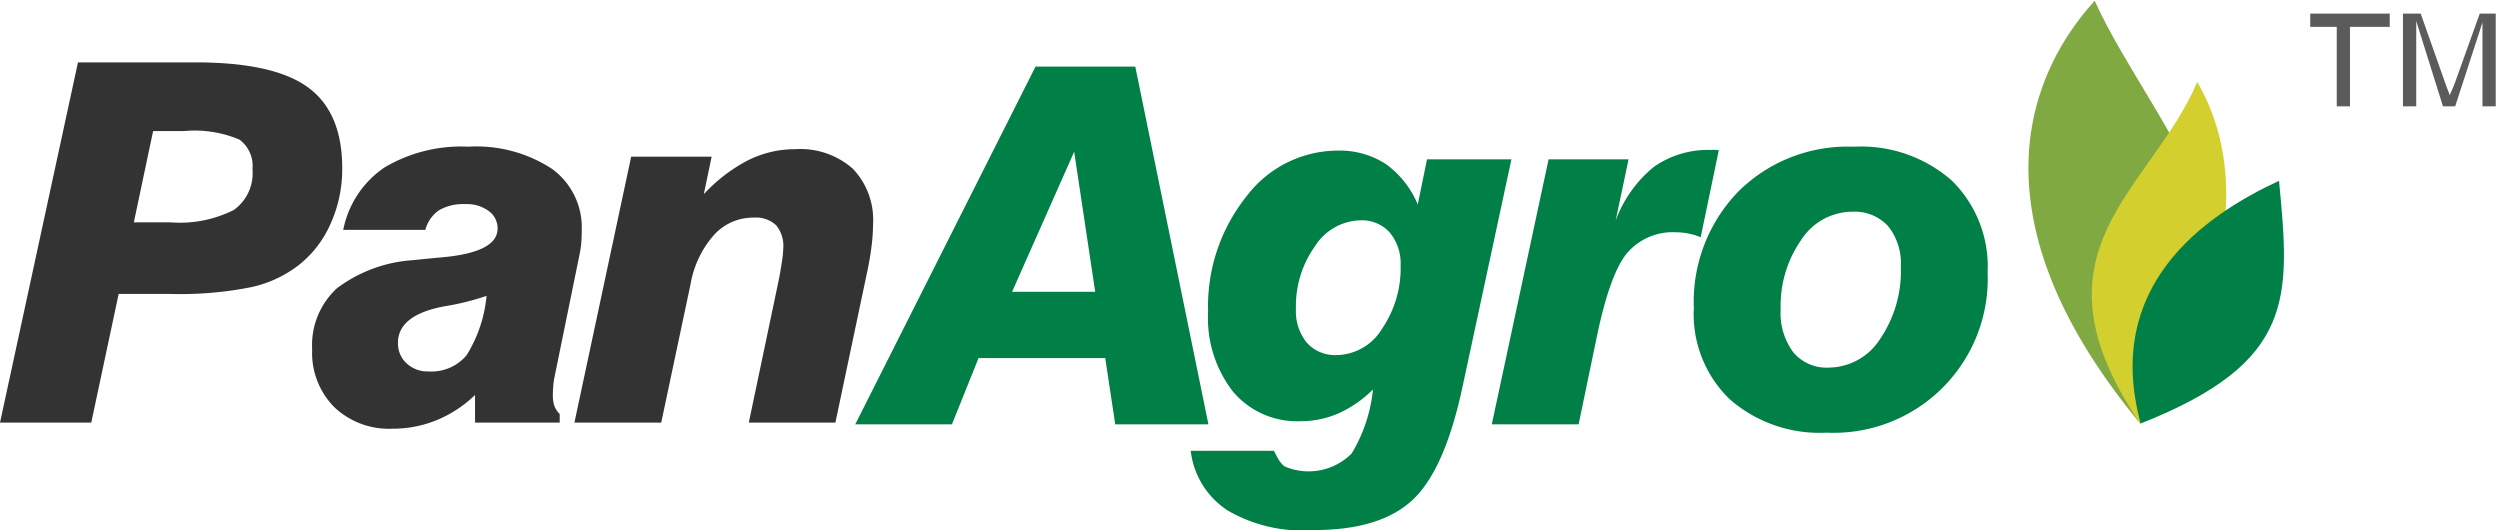
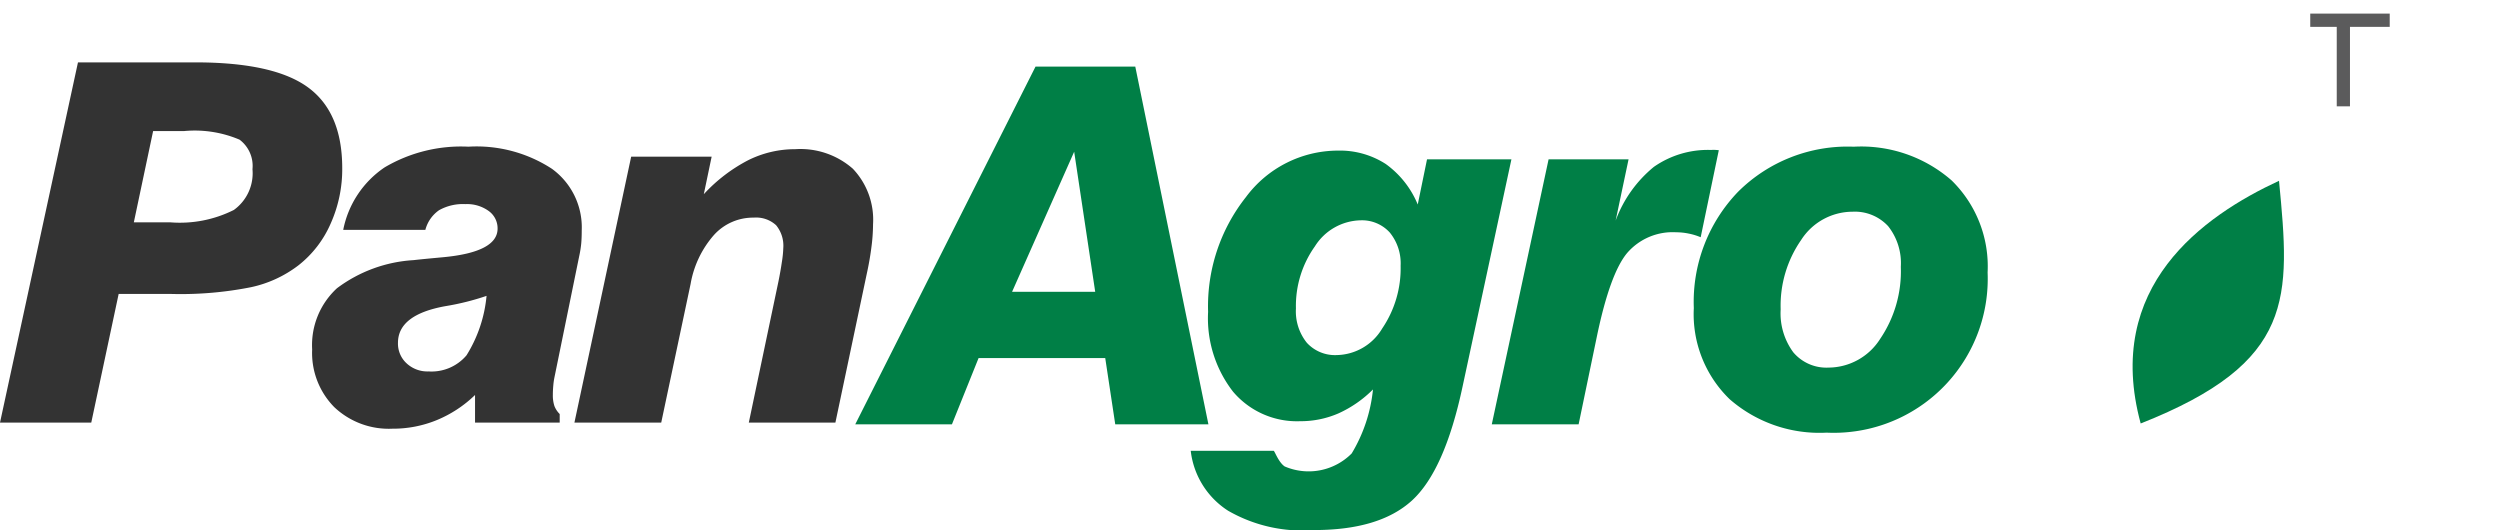
<svg xmlns="http://www.w3.org/2000/svg" width="151.14" height="32.055" viewBox="0 0 151.14 32.055">
  <title>panagro-01</title>
  <path d="M8.091,13.441h2.201a7.271,7.271,0,0,0,3.846-.748,2.731,2.731,0,0,0,1.126-2.463,1.98,1.98,0,0,0-.783-1.787,6.919,6.919,0,0,0-3.346-.52H9.257ZM0,25.549,4.714,3.771h7.102q4.747,0,6.808,1.514Q20.691,6.798,20.69,10.17a8.043,8.043,0,0,1-.702,3.352A6.494,6.494,0,0,1,18.044,16.04a7.191,7.191,0,0,1-2.871,1.323,21.723,21.723,0,0,1-4.79.409h-3.21l-1.656,7.778ZM29.415,17.887a15.31,15.31,0,0,1-2.483.621c-1.913.343-2.872,1.085-2.872,2.215a1.618,1.618,0,0,0,.52,1.242,1.843,1.843,0,0,0,1.327.49,2.771,2.771,0,0,0,2.297-.974A8.213,8.213,0,0,0,29.415,17.887ZM28.72,23.878a7.333,7.333,0,0,1-2.312,1.519,6.957,6.957,0,0,1-2.685.52A4.789,4.789,0,0,1,20.205,24.61a4.663,4.663,0,0,1-1.333-3.483,4.664,4.664,0,0,1,1.499-3.7,8.562,8.562,0,0,1,4.638-1.701c.434-.05,1.03-.106,1.787-.176q3.286-.31,3.286-1.731a1.29,1.29,0,0,0-.54-1.065,2.225,2.225,0,0,0-1.398-.414,2.957,2.957,0,0,0-1.6.368,2.091,2.091,0,0,0-.828,1.187H20.75a5.935,5.935,0,0,1,2.494-3.77A9.077,9.077,0,0,1,28.32,8.868a8.335,8.335,0,0,1,5.047,1.337,4.371,4.371,0,0,1,1.802,3.72c0,.312-.01.595-.035.843a6.359,6.359,0,0,1-.112.691L33.514,22.84a4.372,4.372,0,0,0-.066.489c-.015.177-.025.359-.025.55a2.049,2.049,0,0,0,.096.671,1.38,1.38,0,0,0,.318.48v.52H28.719V23.878Zm6.007,1.671L38.158,9.473h4.865L42.549,11.74a9.735,9.735,0,0,1,2.675-2.05,6.353,6.353,0,0,1,2.852-.671,4.803,4.803,0,0,1,3.483,1.181,4.471,4.471,0,0,1,1.222,3.356,11.001,11.001,0,0,1-.106,1.444c-.066.525-.167,1.075-.293,1.645l-1.877,8.903H45.27l1.786-8.505c.091-.439.162-.853.217-1.231a6.287,6.287,0,0,0,.081-.808,1.955,1.955,0,0,0-.434-1.388,1.784,1.784,0,0,0-1.353-.459,3.181,3.181,0,0,0-2.403,1.049,6.042,6.042,0,0,0-1.413,2.959l-1.776,8.383Z" style="fill:#333" />
  <path d="M66.212,17.643l-1.272-8.47-3.755,8.47ZM51.706,25.652,62.603,4.028h6.032l4.421,21.624H67.423l-.605-4.004H59.161l-1.61,4.004ZM82.248,13.32a3.346,3.346,0,0,0-2.756,1.575,6.209,6.209,0,0,0-1.145,3.75,3.036,3.036,0,0,0,.656,2.074,2.308,2.308,0,0,0,1.827.747,3.266,3.266,0,0,0,2.731-1.605,6.482,6.482,0,0,0,1.115-3.791A2.948,2.948,0,0,0,84.02,14.057a2.264,2.264,0,0,0-1.772-.737Zm4.023-3.686h5.103L88.431,23.323c-.731,3.447-1.756,5.734-3.074,6.94-1.322,1.201-3.296,1.782-5.915,1.782a9,9,0,0,1-5.194-1.167,4.973,4.973,0,0,1-2.261-3.625h5.012c.06,0,.283.682.666.945a3.665,3.665,0,0,0,4.053-.785,9.275,9.275,0,0,0,1.287-3.869A7.043,7.043,0,0,1,80.921,24.99a5.721,5.721,0,0,1-2.307.474A5.061,5.061,0,0,1,74.546,23.68a7.238,7.238,0,0,1-1.509-4.827,10.633,10.633,0,0,1,2.286-6.936,6.936,6.936,0,0,1,5.568-2.812,5.105,5.105,0,0,1,2.882.807,5.67,5.67,0,0,1,1.938,2.452l.561-2.731Zm3.917,16.018L93.621,9.634h4.835l-.782,3.705a7.553,7.553,0,0,1,2.311-3.25,5.702,5.702,0,0,1,3.437-1.024c.081,0,.162-.01.237-.005.081.006.162.01.253.021l-1.096,5.262a3.689,3.689,0,0,0-.732-.223,3.774,3.774,0,0,0-.747-.077,3.632,3.632,0,0,0-2.962,1.247c-.697.828-1.308,2.534-1.827,5.017L95.437,25.652ZM111.987,12.8a3.698,3.698,0,0,0-3.099,1.711A6.953,6.953,0,0,0,107.652,18.7a3.97,3.97,0,0,0,.763,2.599,2.618,2.618,0,0,0,2.135.924,3.714,3.714,0,0,0,3.114-1.731,7.276,7.276,0,0,0,1.252-4.366,3.595,3.595,0,0,0-.767-2.453,2.74,2.74,0,0,0-2.16-.873Zm-9.585,5.845a9.592,9.592,0,0,1,2.685-7.061,9.381,9.381,0,0,1,6.985-2.715,8.308,8.308,0,0,1,5.916,2.039,7.268,7.268,0,0,1,2.175,5.562,9.311,9.311,0,0,1-8.918,9.688q-.407.017-.814-.002a8.259,8.259,0,0,1-5.865-2.024,7.156,7.156,0,0,1-2.166-5.486Z" style="fill:#007f46" />
-   <path d="M129.406,25.623C119.744,13.992,121.932,5.236,126.634.045,130.386,8.244,139.306,15.897,129.406,25.623Z" style="fill:#80a942" />
-   <path d="M129.395,25.615c6.593-9.395,5.894-16.466,3.442-20.659C130.021,11.578,122.262,15.138,129.395,25.615Z" style="fill:#d2cf2e" />
  <path d="M129.417,25.602C127.168,17.326,133.17,13.07,137.78,10.93,138.461,18.016,138.783,21.9,129.417,25.602Z" style="fill:#007f46" />
  <path d="M141.27,6.43V1.625h-1.602V.824h4.805v.801h-2.403V6.43Z" style="fill:#5b5b5c" />
-   <path d="M145.274,6.43V.824h1.072L147.81,4.966c.135.407.234.595.294.797.071-.225.181-.378.331-.814l1.48-4.125h.967V6.43H150.08v-5.07l-1.65,5.07h-.738l-1.616-5.158V6.43Z" style="fill:#5b5b5c" />
</svg>